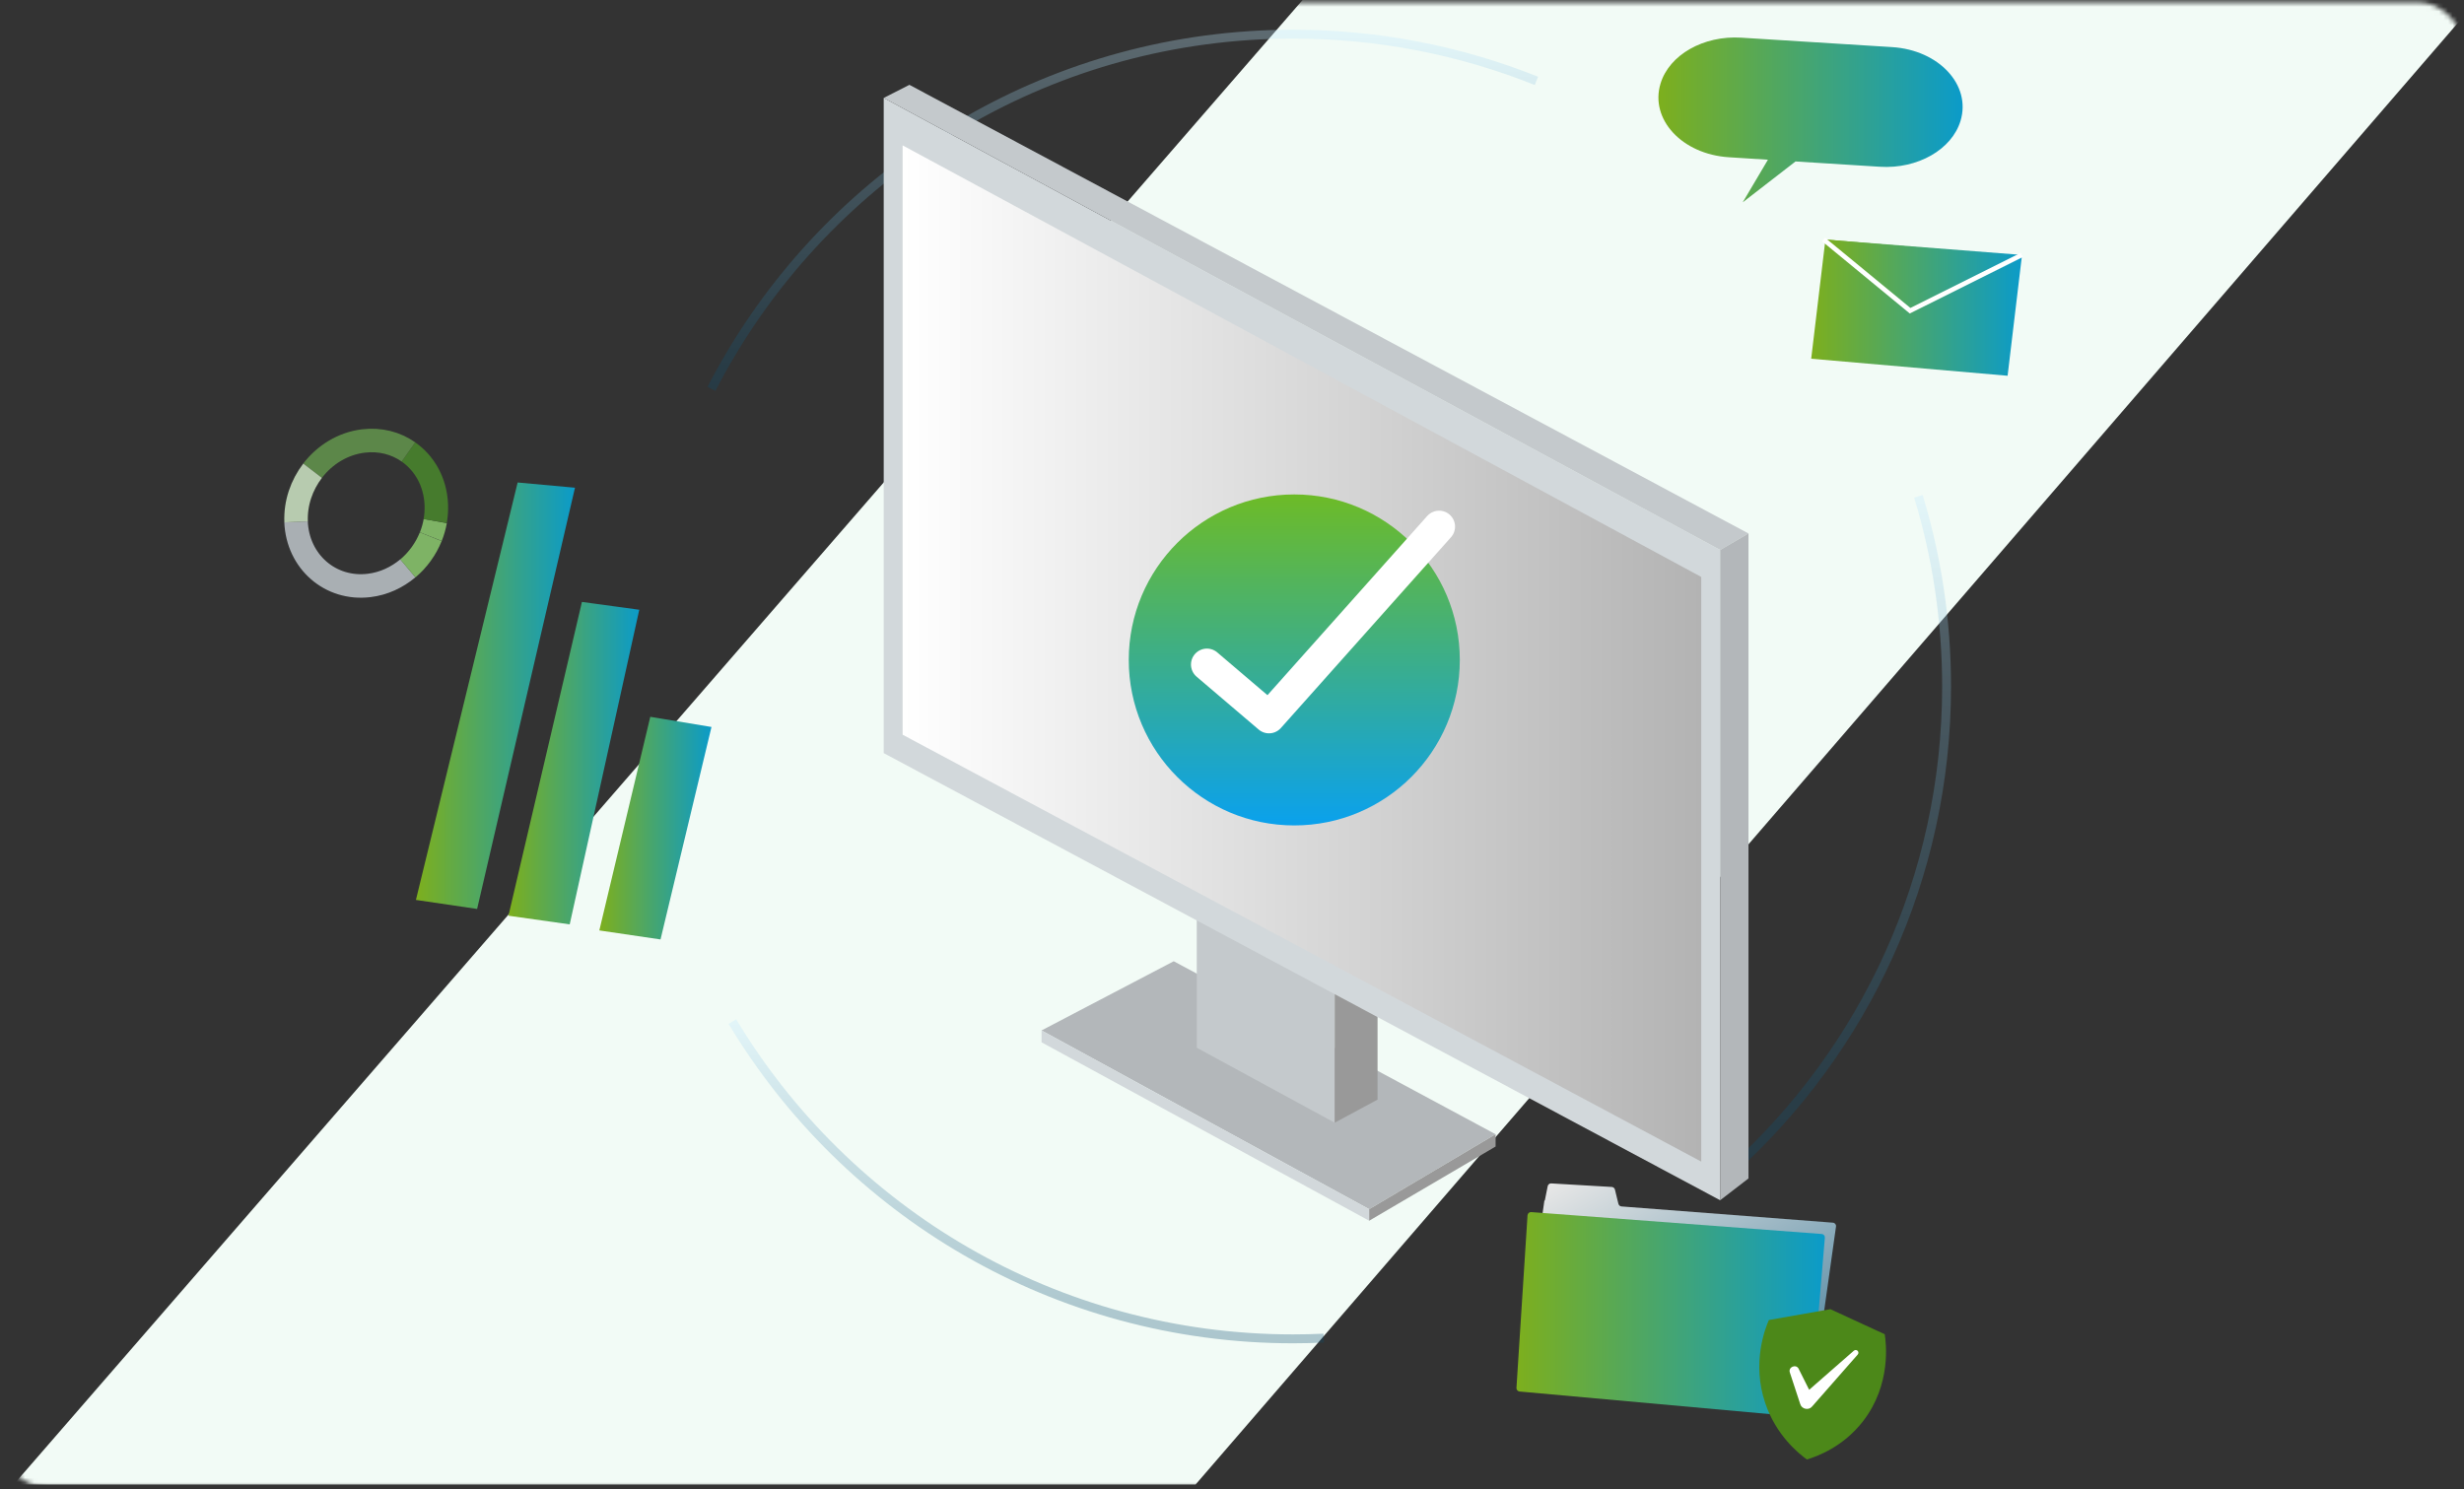
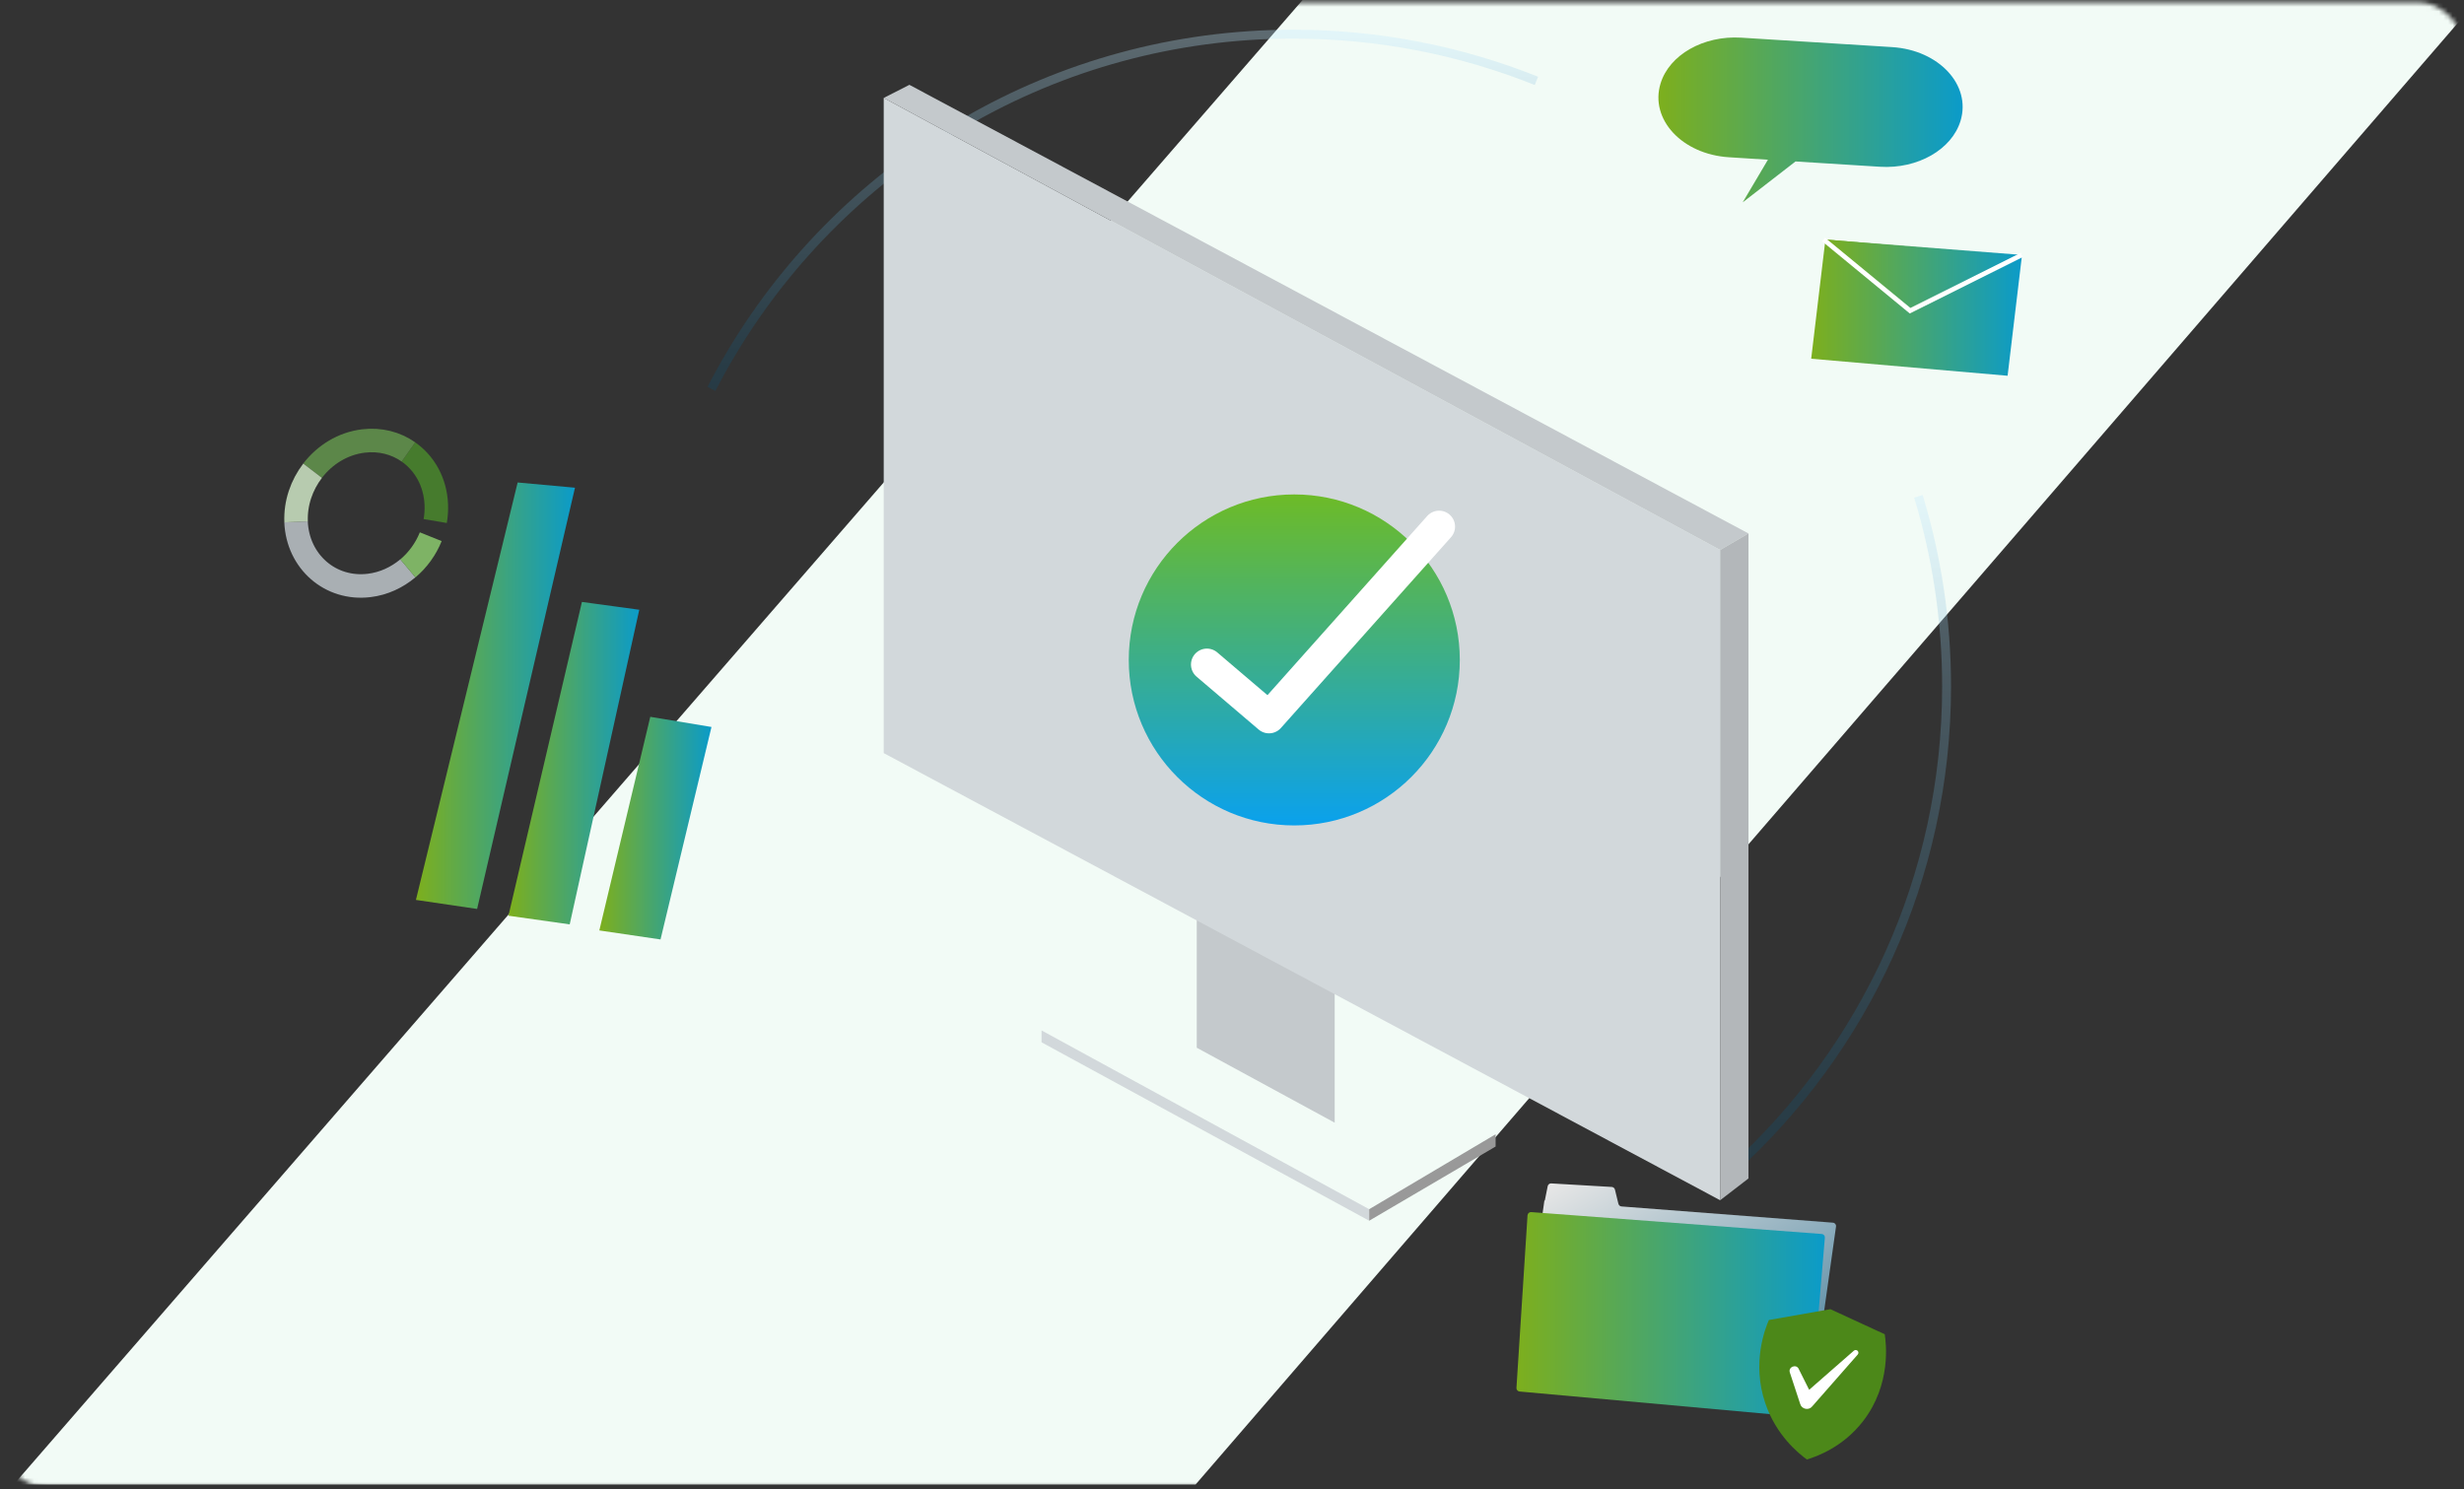
<svg xmlns="http://www.w3.org/2000/svg" width="541" height="327" viewBox="0 0 541 327" fill="none">
  <rect x="0" y="0" width="541" height="327" fill="#333333" stroke="none" />
  <mask id="mask0_1594_9587" style="mask-type:alpha" maskUnits="userSpaceOnUse" x="0" y="0" width="541" height="327">
    <rect y="0.5" width="541" height="326" rx="10" fill="#222222" />
  </mask>
  <g mask="url(#mask0_1594_9587)">
    <path d="M286 0H544L262.5 326H3L286 0Z" fill="#F2FBF6" />
    <path d="M415.452 10.345L382.3 8.272C374.036 7.757 366.525 12.022 364.594 18.332C362.188 26.188 369.315 33.885 379.603 34.532L388.172 35.074L382.631 44.434L394.228 35.456L412.741 36.618C421.019 37.147 428.543 32.856 430.46 26.531C432.84 18.663 425.713 10.992 415.438 10.345H415.452Z" fill="url(#paint0_linear_1594_9587)" />
-     <path opacity="0.3" d="M290.632 293.849C288.41 293.955 286.176 294.007 283.928 294.007C231.642 294.007 185.876 266.07 160.805 224.336" stroke="url(#paint1_linear_1594_9587)" stroke-width="1.954" stroke-miterlimit="10" />
    <path opacity="0.3" d="M421.206 108.99C425.239 122.206 427.395 136.228 427.395 150.751C427.395 192.735 409.305 230.508 380.465 256.716" stroke="url(#paint2_linear_1594_9587)" stroke-width="1.954" stroke-miterlimit="10" />
    <path opacity="0.3" d="M156.207 85.409C157.648 82.611 159.169 79.864 160.796 77.171C185.867 35.437 231.62 7.5 283.919 7.5C302.802 7.5 320.825 11.144 337.341 17.759" stroke="url(#paint3_linear_1594_9587)" stroke-width="1.954" stroke-miterlimit="10" />
    <g opacity="0.98">
-       <path d="M95.568 114.427C95.357 115.603 95.026 116.751 94.59 117.847" stroke="#7FB666" stroke-width="5.163" stroke-miterlimit="10" />
      <path d="M89.556 124.799C87.162 126.805 84.253 128.178 81.053 128.561C72.551 129.604 65.357 123.346 65 114.58" stroke="#ABB1B6" stroke-width="5.163" stroke-miterlimit="10" />
      <path d="M94.576 117.86C93.491 120.567 91.746 122.97 89.551 124.818" stroke="#7FB666" stroke-width="5.163" stroke-miterlimit="10" />
      <path d="M89.672 99.246C93.229 101.728 95.596 105.874 95.794 110.812C95.847 112.04 95.755 113.241 95.556 114.416" stroke="#467C2D" stroke-width="5.163" stroke-miterlimit="10" />
      <path d="M68.629 103.364C71.313 99.866 75.267 97.397 79.763 96.842C83.479 96.393 86.93 97.317 89.68 99.245" stroke="#5D8949" stroke-width="5.163" stroke-miterlimit="10" />
      <path d="M65.014 114.605C64.842 110.46 66.231 106.512 68.638 103.37" stroke="#BACEB1" stroke-width="5.163" stroke-miterlimit="10" />
    </g>
    <path d="M127.769 132.184L111.637 201.089L125.085 202.991L140.358 133.9L127.769 132.184Z" fill="url(#paint4_linear_1594_9587)" />
    <path d="M113.655 105.953L91.32 197.62L104.755 199.601L126.243 107.102L113.655 105.953Z" fill="url(#paint5_linear_1594_9587)" />
    <path d="M142.777 157.411L131.59 204.321L145.025 206.301L156.212 159.642L142.777 157.411Z" fill="url(#paint6_linear_1594_9587)" />
    <path d="M355.342 264.363L354.575 261.221C354.495 260.904 354.217 260.68 353.9 260.653L340.597 259.874C340.227 259.848 339.897 260.112 339.817 260.469L339.183 263.637H339.09L333.364 303.826C333.298 304.249 333.615 304.632 334.039 304.671L396.678 310.032C397.075 310.071 397.418 309.781 397.484 309.398L403.118 269.341C403.184 268.918 402.866 268.522 402.43 268.496L356.016 264.931C355.699 264.905 355.421 264.68 355.355 264.363H355.342Z" fill="url(#paint7_linear_1594_9587)" />
    <path d="M335.388 266.847L332.955 304.779C332.928 305.175 333.232 305.531 333.629 305.571L396.599 311.261C397.009 311.301 397.379 310.997 397.406 310.588L400.672 271.785C400.711 271.376 400.394 271.006 399.984 270.98L336.194 266.174C335.785 266.147 335.428 266.451 335.388 266.873V266.847Z" fill="url(#paint8_linear_1594_9587)" />
    <path d="M388.376 289.87C387.569 291.744 384.581 299.283 387.583 308.129C389.976 315.193 394.842 319.127 396.72 320.5C398.955 319.827 404.654 317.767 409.044 312.103C415.352 303.97 414.082 294.702 413.818 292.999C409.838 291.164 405.871 289.328 401.89 287.493C397.381 288.285 392.885 289.077 388.376 289.87Z" fill="#4C8819" />
    <path d="M394.913 300.581L398.192 307.129L395.601 306.614L407.039 296.607C407.29 296.396 407.66 296.409 407.885 296.66C408.084 296.884 408.084 297.227 407.885 297.452L397.862 308.872C397.135 309.77 395.601 309.453 395.27 308.357L392.982 301.399C392.572 300.185 394.358 299.459 394.926 300.594L394.913 300.581Z" fill="white" />
-     <path d="M228.684 226.281L300.611 265.533L328.372 249.073L257.707 211.087L228.684 226.281Z" fill="#B3B7BA" />
    <path d="M262.762 198.425V230.08L293.047 246.54V215.202L262.762 198.425Z" fill="#C4C9CC" />
-     <path d="M302.457 220.229V241.476L293.043 246.541V215.203L302.457 220.229Z" fill="#999999" />
    <path d="M194.031 21.502V165.379L377.685 263.572V120.771L194.031 21.502Z" fill="#D2D8DB" />
-     <path d="M198.18 31.921V161.338L373.53 255.087V126.696L198.18 31.921Z" fill="url(#paint9_linear_1594_9587)" />
    <path d="M194.031 21.503L377.685 120.772L383.906 117.151L199.672 18.629L194.031 21.503Z" fill="#C4C9CC" />
    <path d="M377.68 120.77L383.901 117.148V258.784L377.68 263.57V120.77Z" fill="#B3B7BA" />
    <path d="M228.684 226.279V228.887L300.611 268.063V265.53L228.684 226.279Z" fill="#D2D8DB" />
    <path d="M300.617 265.538V268.07L328.379 251.774V249.077L300.617 265.538Z" fill="#999999" />
    <path d="M397.668 78.774L400.793 52.589L443.917 56.33L440.792 82.515L397.668 78.774Z" fill="url(#paint10_linear_1594_9587)" />
    <path d="M443.911 55.98L419.383 68.232L400.383 52.589" fill="url(#paint11_linear_1594_9587)" />
    <path d="M443.911 55.98L419.383 68.232L400.383 52.589" stroke="white" stroke-width="1.028" stroke-miterlimit="10" />
    <circle cx="284.174" cy="144.92" r="36.342" fill="url(#paint12_linear_1594_9587)" />
    <path d="M264.992 145.929L278.621 157.539L315.973 115.644" stroke="white" stroke-width="7" stroke-linecap="round" stroke-linejoin="round" />
  </g>
  <defs>
    <linearGradient id="paint0_linear_1594_9587" x1="364.125" y1="26.332" x2="430.92" y2="26.332" gradientUnits="userSpaceOnUse">
      <stop stop-color="#7DAF1D" />
      <stop offset="1" stop-color="#0B9BC9" />
    </linearGradient>
    <linearGradient id="paint1_linear_1594_9587" x1="225.718" y1="294.007" x2="225.718" y2="224.336" gradientUnits="userSpaceOnUse">
      <stop stop-color="#0A4D6F" />
      <stop offset="0.11" stop-color="#125475" />
      <stop offset="0.75" stop-color="#82B5CF" />
      <stop offset="1" stop-color="#BFEAFF" />
    </linearGradient>
    <linearGradient id="paint2_linear_1594_9587" x1="403.93" y1="256.716" x2="403.93" y2="108.99" gradientUnits="userSpaceOnUse">
      <stop stop-color="#0A4D6F" />
      <stop offset="0.11" stop-color="#125475" />
      <stop offset="0.75" stop-color="#82B5CF" />
      <stop offset="1" stop-color="#BFEAFF" />
    </linearGradient>
    <linearGradient id="paint3_linear_1594_9587" x1="246.774" y1="85.409" x2="246.774" y2="7.5" gradientUnits="userSpaceOnUse">
      <stop stop-color="#0A4D6F" />
      <stop offset="0.11" stop-color="#125475" />
      <stop offset="0.75" stop-color="#82B5CF" />
      <stop offset="1" stop-color="#BFEAFF" />
    </linearGradient>
    <linearGradient id="paint4_linear_1594_9587" x1="111.637" y1="167.587" x2="140.358" y2="167.587" gradientUnits="userSpaceOnUse">
      <stop stop-color="#7DAF1D" />
      <stop offset="1" stop-color="#0B9BC9" />
    </linearGradient>
    <linearGradient id="paint5_linear_1594_9587" x1="91.32" y1="152.777" x2="126.243" y2="152.777" gradientUnits="userSpaceOnUse">
      <stop stop-color="#7DAF1D" />
      <stop offset="1" stop-color="#0B9BC9" />
    </linearGradient>
    <linearGradient id="paint6_linear_1594_9587" x1="131.59" y1="181.856" x2="156.212" y2="181.856" gradientUnits="userSpaceOnUse">
      <stop stop-color="#7DAF1D" />
      <stop offset="1" stop-color="#0B9BC9" />
    </linearGradient>
    <linearGradient id="paint7_linear_1594_9587" x1="349.669" y1="254.488" x2="385.486" y2="316.629" gradientUnits="userSpaceOnUse">
      <stop offset="0.01" stop-color="#E6E6E6" />
      <stop offset="1" stop-color="#407C99" />
    </linearGradient>
    <linearGradient id="paint8_linear_1594_9587" x1="332.953" y1="288.718" x2="400.675" y2="288.718" gradientUnits="userSpaceOnUse">
      <stop stop-color="#7DAF1D" />
      <stop offset="1" stop-color="#0B9BC9" />
    </linearGradient>
    <linearGradient id="paint9_linear_1594_9587" x1="198.18" y1="143.511" x2="373.53" y2="143.511" gradientUnits="userSpaceOnUse">
      <stop stop-color="white" />
      <stop offset="1" stop-color="#B3B3B3" />
    </linearGradient>
    <linearGradient id="paint10_linear_1594_9587" x1="397.668" y1="67.552" x2="443.917" y2="67.552" gradientUnits="userSpaceOnUse">
      <stop stop-color="#7DAF1D" />
      <stop offset="1" stop-color="#0B9BC9" />
    </linearGradient>
    <linearGradient id="paint11_linear_1594_9587" x1="400.383" y1="60.411" x2="443.911" y2="60.411" gradientUnits="userSpaceOnUse">
      <stop stop-color="#7DAF1D" />
      <stop offset="1" stop-color="#0B9BC9" />
    </linearGradient>
    <linearGradient id="paint12_linear_1594_9587" x1="284.174" y1="108.577" x2="284.174" y2="181.262" gradientUnits="userSpaceOnUse">
      <stop stop-color="#6DBB27" />
      <stop offset="1" stop-color="#0AA1ED" />
    </linearGradient>
  </defs>
</svg>